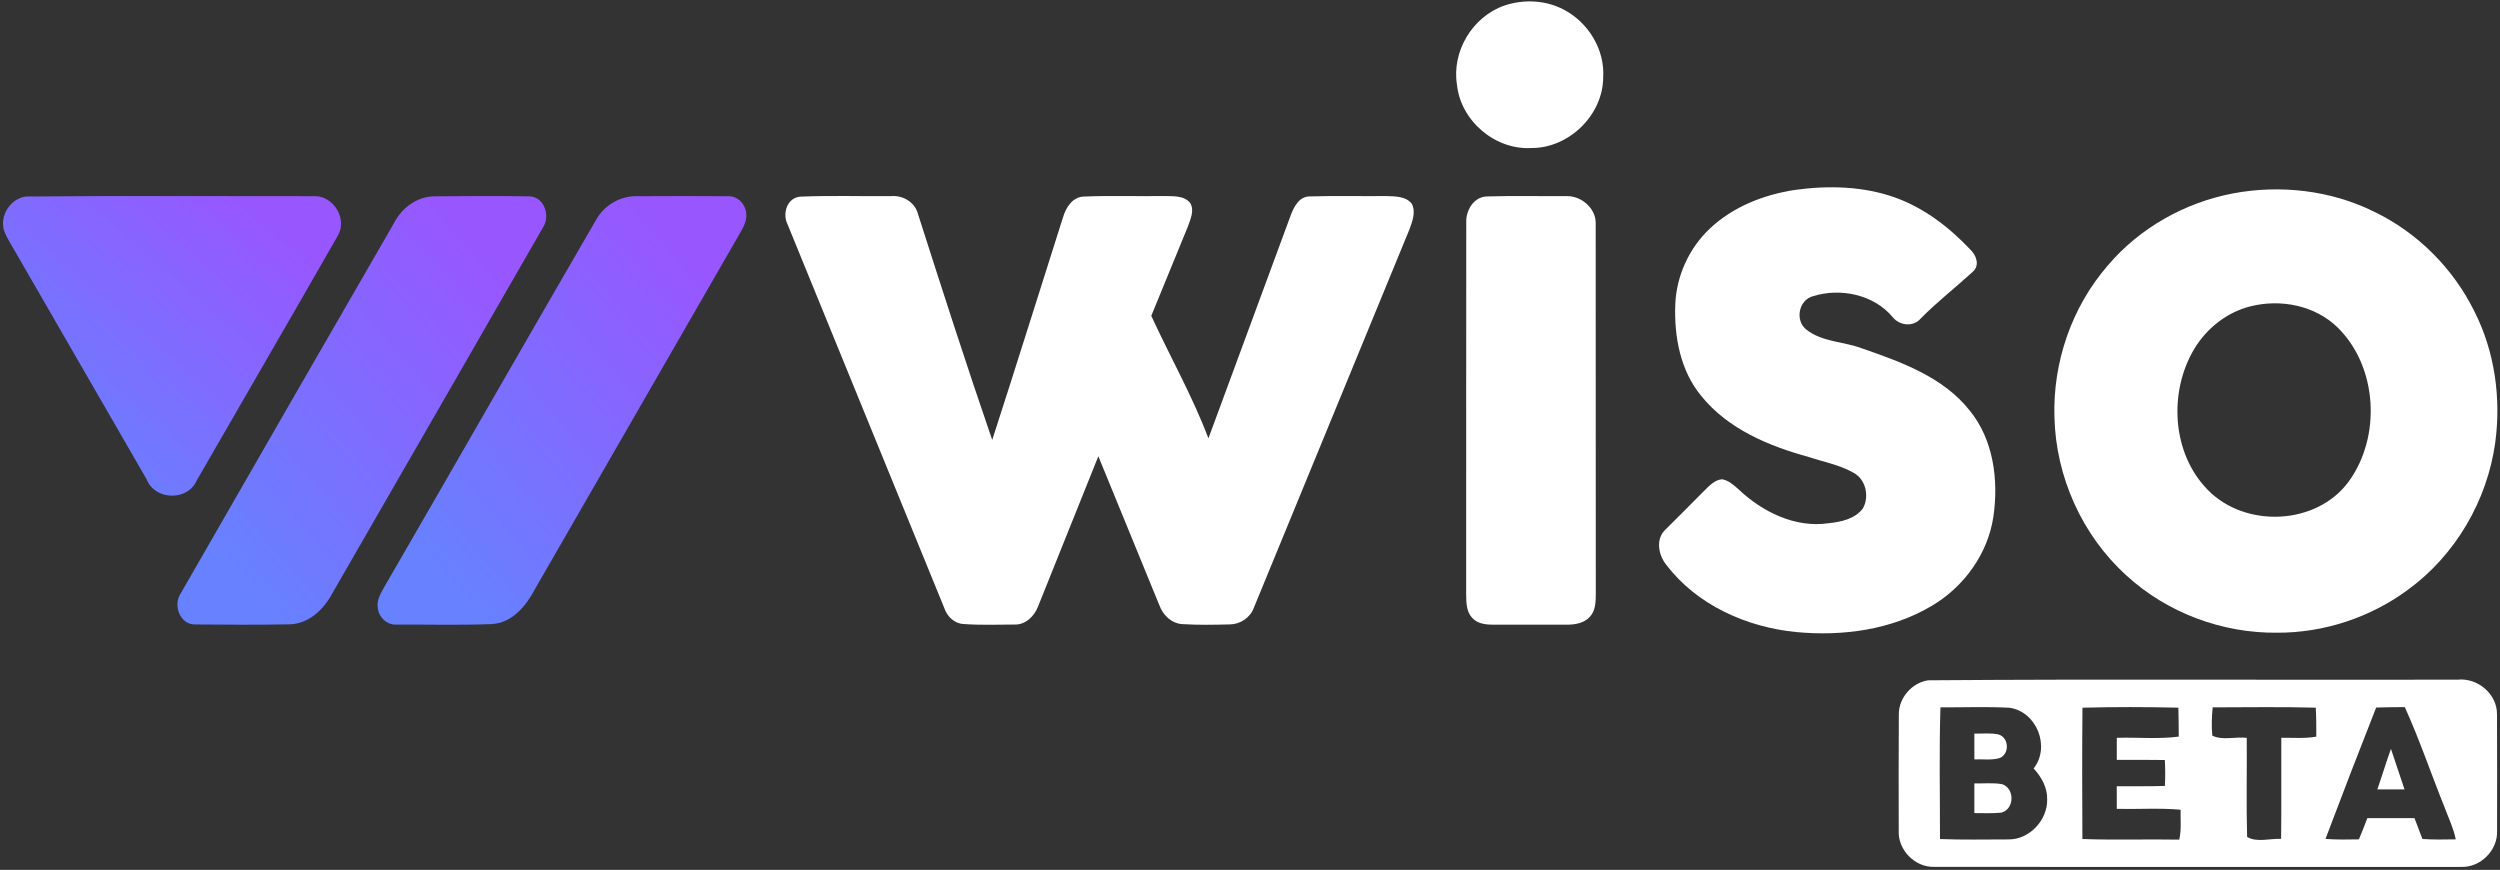
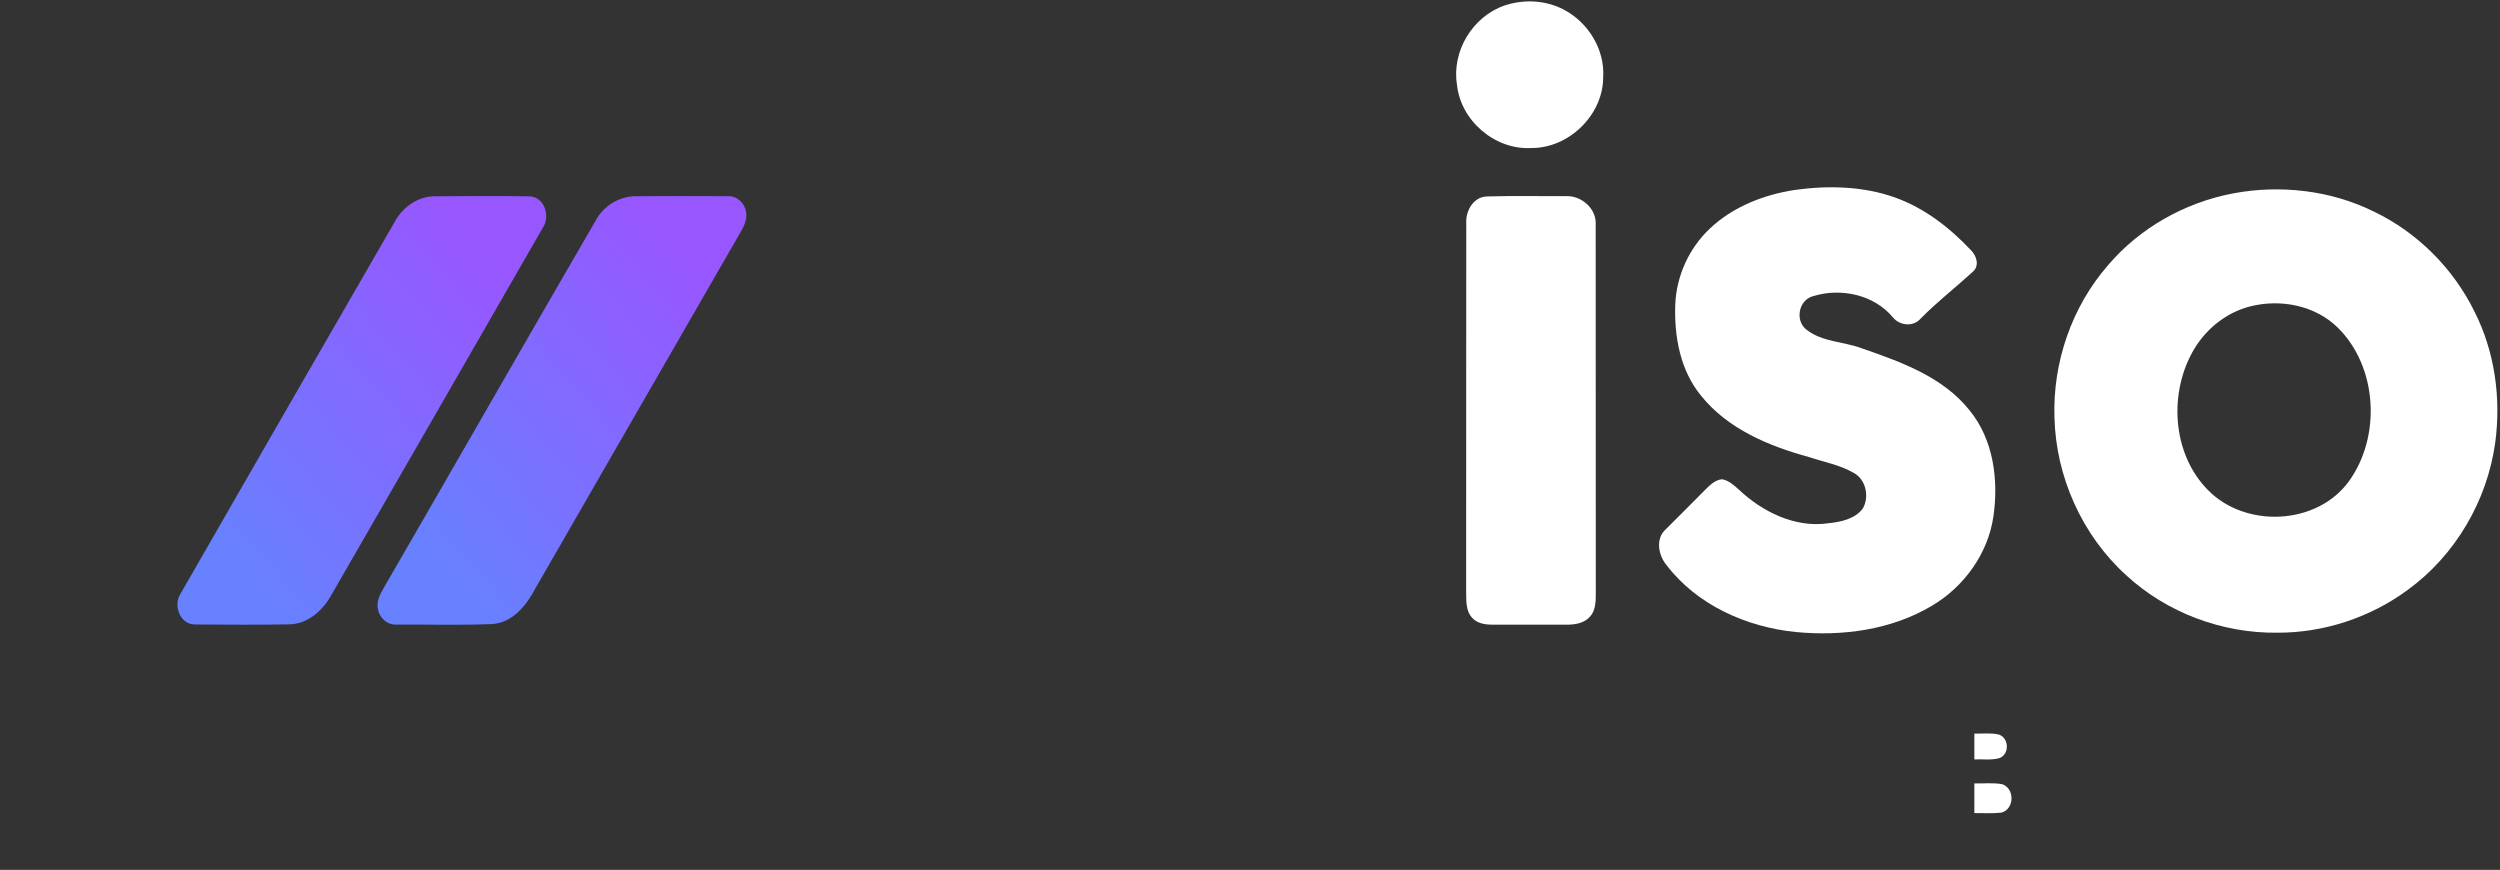
<svg xmlns="http://www.w3.org/2000/svg" width="707pt" height="246pt" viewBox="0 0 707 246" version="1.1">
  <rect x="0" y="0" width="707" height="246" fill="#333333" stroke="none" />
  <g id="#ffffffff">
    <path fill="#ffffff" opacity="1.00" d=" M 425.45 1.57 C 430.90 -0.28 437.15 0.02 442.27 2.74 C 449.19 6.37 453.89 14.03 453.38 21.92 C 453.31 32.57 443.66 41.94 433.05 41.86 C 422.82 42.45 413.09 34.18 412.04 24.00 C 410.49 14.55 416.42 4.69 425.45 1.57 Z" />
    <path fill="#ffffff" opacity="1.00" d=" M 507.51 53.72 C 516.99 52.41 526.92 52.62 536.01 55.89 C 544.24 58.85 551.33 64.34 557.28 70.65 C 558.93 72.22 559.92 75.10 557.93 76.83 C 553.06 81.31 547.80 85.37 543.15 90.10 C 541.09 92.52 537.21 92.11 535.29 89.73 C 529.97 83.31 520.52 81.33 512.76 83.75 C 508.66 84.79 507.56 90.61 510.81 93.19 C 515.30 96.76 521.38 96.56 526.57 98.52 C 537.61 102.36 549.44 106.56 556.98 116.03 C 563.79 124.34 565.23 135.77 563.73 146.11 C 562.19 156.57 555.45 165.90 546.43 171.26 C 534.95 178.14 521.05 180.00 507.90 178.74 C 493.90 177.36 479.83 171.08 471.19 159.68 C 469.02 157.00 468.18 152.53 470.86 149.90 C 474.53 146.20 478.27 142.56 481.91 138.83 C 483.35 137.42 484.84 135.74 486.99 135.53 C 488.84 135.85 490.27 137.16 491.64 138.36 C 498.33 144.73 507.68 149.37 517.12 147.97 C 520.62 147.60 524.58 146.78 526.82 143.79 C 528.70 140.47 527.70 135.59 524.21 133.72 C 520.31 131.47 515.79 130.67 511.56 129.25 C 500.26 126.16 488.68 121.35 481.13 111.99 C 475.18 104.83 473.42 95.15 473.77 86.07 C 474.10 78.00 477.68 70.15 483.57 64.62 C 490.07 58.47 498.76 55.08 507.51 53.72 Z" />
    <path fill="#ffffff" opacity="1.00" d=" M 631.57 54.68 C 644.92 52.19 659.12 53.80 671.34 59.84 C 683.67 65.75 693.83 75.94 699.83 88.21 C 705.55 99.55 707.34 112.66 705.65 125.19 C 703.38 141.63 694.34 157.08 680.88 166.84 C 670.28 174.66 657.15 178.98 643.97 178.93 C 628.39 179.10 612.80 173.28 601.32 162.71 C 588.84 151.41 581.40 134.85 581.00 118.04 C 580.49 102.51 585.88 86.81 596.10 75.06 C 605.11 64.43 617.91 57.27 631.57 54.68 M 636.43 86.63 C 629.83 88.28 624.10 92.78 620.60 98.57 C 613.22 110.79 614.17 128.22 624.39 138.57 C 634.99 149.41 655.12 148.59 664.21 136.19 C 673.42 123.53 672.43 103.87 661.19 92.72 C 654.80 86.38 645.01 84.47 636.43 86.63 Z" />
  </g>
  <g fill="url(#ffflux-gradient)">
    <defs>
      <linearGradient gradientTransform="rotate(45, 0.5, 0.5)" x1="50%" y1="0%" x2="50%" y2="100%" id="ffflux-gradient">
        <stop stop-color="#9856ff" stop-opacity="1" offset="0%" />
        <stop stop-color="#6781ff" stop-opacity="1" offset="100%" />
      </linearGradient>
    </defs>
-     <path d=" M 7.42 55.57 C 34.56 55.33 61.71 55.50 88.85 55.48 C 94.30 55.28 98.35 61.94 95.53 66.66 C 82.32 89.77 68.92 112.79 55.64 135.86 C 53.10 141.78 43.83 141.54 41.48 135.58 C 29.16 114.21 16.82 92.85 4.49 71.48 C 3.32 69.39 1.91 67.40 1.13 65.12 C -0.13 60.91 3.04 56.04 7.42 55.57 Z" />
    <path d=" M 123.35 55.51 C 132.20 55.44 141.05 55.39 149.90 55.53 C 154.07 55.81 155.69 61.28 153.49 64.44 C 133.68 98.93 113.81 133.38 93.95 167.84 C 91.50 172.46 87.18 176.54 81.65 176.57 C 72.79 176.73 63.92 176.67 55.07 176.60 C 50.84 176.57 48.91 171.11 51.07 167.87 C 71.12 132.93 91.25 98.03 111.39 63.14 C 113.67 58.66 118.18 55.36 123.35 55.51 Z" />
    <path d=" M 180.31 55.49 C 188.83 55.43 197.35 55.44 205.87 55.49 C 208.44 55.35 210.62 57.47 210.98 59.93 C 211.53 62.77 209.62 65.18 208.35 67.53 C 189.34 100.48 170.36 133.45 151.38 166.43 C 148.86 171.23 144.93 176.18 139.05 176.49 C 130.07 176.85 121.07 176.59 112.08 176.63 C 109.46 176.79 107.18 174.63 106.86 172.10 C 106.40 169.80 107.69 167.72 108.77 165.83 C 128.69 131.42 148.41 96.90 168.37 62.52 C 170.67 58.13 175.33 55.32 180.31 55.49 Z" />
  </g>
  <g>
-     <path fill="#ffffff" opacity="1.00" d=" M 226.46 55.61 C 234.98 55.25 243.53 55.55 252.07 55.46 C 255.38 55.19 258.77 57.21 259.61 60.53 C 266.44 81.88 273.30 103.23 280.60 124.42 C 287.40 103.47 293.93 82.42 300.63 61.43 C 301.45 58.71 303.27 55.72 306.44 55.59 C 313.97 55.27 321.51 55.56 329.04 55.44 C 331.59 55.54 334.77 55.17 336.57 57.39 C 337.88 59.52 336.64 62.00 335.92 64.10 C 332.47 72.51 329.05 80.93 325.58 89.32 C 330.91 100.90 337.23 112.03 341.74 123.97 C 349.46 102.98 357.22 81.99 364.97 61.01 C 365.88 58.58 367.34 55.57 370.36 55.55 C 377.59 55.33 384.83 55.52 392.07 55.45 C 394.52 55.54 397.53 55.47 399.22 57.58 C 400.49 59.90 399.40 62.64 398.57 64.92 C 383.89 100.58 369.25 136.26 354.57 171.92 C 353.56 174.66 350.79 176.52 347.89 176.58 C 343.39 176.69 338.87 176.78 334.37 176.50 C 331.32 176.32 328.88 173.96 327.88 171.19 C 322.14 157.13 316.38 143.08 310.61 129.03 C 304.91 143.23 299.22 157.44 293.51 171.64 C 292.44 174.33 289.97 176.73 286.90 176.62 C 282.14 176.64 277.35 176.82 272.60 176.48 C 269.92 176.38 267.83 174.36 267.03 171.91 C 252.28 135.76 237.48 99.64 222.74 63.49 C 221.16 60.41 222.60 55.78 226.46 55.61 Z" />
    <path fill="#ffffff" opacity="1.00" d=" M 420.39 55.56 C 427.94 55.33 435.51 55.51 443.07 55.47 C 447.15 55.35 451.30 58.87 451.26 63.07 C 451.31 98.03 451.24 132.99 451.29 167.95 C 451.28 170.18 451.24 172.70 449.61 174.43 C 447.97 176.27 445.37 176.67 443.04 176.66 C 436.02 176.65 429.01 176.66 421.99 176.65 C 419.94 176.65 417.65 176.29 416.25 174.64 C 414.64 172.85 414.67 170.29 414.63 168.02 C 414.67 133.01 414.60 97.99 414.66 62.98 C 414.50 59.59 416.69 55.73 420.39 55.56 Z" />
-     <path fill="#ffffff" opacity="1.00" d=" M 545.28 192.39 C 595.18 192.00 645.11 192.34 695.02 192.21 C 700.63 191.60 706.21 196.25 706.15 202.00 C 706.22 213.00 706.18 224.00 706.17 235.00 C 706.40 240.47 701.44 245.40 695.98 245.16 C 646.34 245.17 596.69 245.19 547.04 245.15 C 541.60 245.35 536.71 240.40 536.96 234.97 C 536.95 223.97 536.90 212.96 536.99 201.96 C 536.98 197.33 540.71 193.07 545.28 192.39 M 548.76 200.04 C 548.37 212.44 548.64 224.87 548.63 237.28 C 555.06 237.54 561.50 237.39 567.93 237.39 C 573.92 237.48 579.09 231.92 578.94 226.01 C 579.01 222.69 577.29 219.69 575.11 217.31 C 579.97 211.20 575.93 201.12 568.19 200.15 C 561.73 199.80 555.24 200.07 548.76 200.04 M 588.92 200.14 C 588.80 212.52 588.84 224.89 588.90 237.27 C 598.02 237.61 607.16 237.28 616.29 237.45 C 616.94 234.67 616.62 231.81 616.67 228.99 C 610.67 228.45 604.64 228.88 598.63 228.75 C 598.63 226.62 598.62 224.48 598.62 222.36 C 603.16 222.31 607.70 222.42 612.24 222.26 C 612.35 219.82 612.35 217.37 612.22 214.93 C 607.69 214.86 603.16 214.89 598.63 214.89 C 598.63 212.81 598.62 210.73 598.63 208.66 C 604.46 208.46 610.35 209.08 616.15 208.31 C 616.12 205.59 616.13 202.86 616.04 200.13 C 607.01 199.92 597.95 199.90 588.92 200.14 M 625.74 200.04 C 625.50 202.69 625.37 205.37 625.64 208.03 C 628.47 209.47 632.20 208.28 635.38 208.66 C 635.46 217.99 635.22 227.34 635.48 236.67 C 638.10 238.32 642.00 237.10 645.10 237.22 C 645.21 227.70 645.12 218.17 645.15 208.65 C 648.45 208.59 651.78 208.92 655.05 208.32 C 655.05 205.58 655.06 202.85 654.90 200.13 C 645.18 199.86 635.46 200.03 625.74 200.04 M 671.98 200.09 C 667.12 212.44 662.33 224.82 657.65 237.24 C 660.79 237.50 663.95 237.42 667.10 237.37 C 667.94 235.39 668.72 233.38 669.48 231.37 C 673.92 231.36 678.37 231.37 682.82 231.36 C 683.57 233.33 684.32 235.30 685.06 237.27 C 688.19 237.47 691.34 237.43 694.49 237.37 C 693.88 234.25 692.46 231.38 691.37 228.42 C 687.55 218.96 684.29 209.26 680.08 199.97 C 677.38 200.00 674.67 199.99 671.98 200.09 Z" />
    <path fill="#ffffff" opacity="1.00" d=" M 558.35 207.46 C 560.64 207.52 562.98 207.21 565.24 207.72 C 568.14 208.64 568.35 213.18 565.55 214.36 C 563.23 215.06 560.74 214.66 558.35 214.75 C 558.35 212.31 558.35 209.88 558.35 207.46 Z" />
-     <path fill="#ffffff" opacity="1.00" d=" M 672.31 223.25 C 673.64 219.45 674.79 215.58 676.16 211.79 C 677.46 215.60 678.72 219.43 680.00 223.25 C 677.43 223.24 674.87 223.25 672.31 223.25 Z" />
    <path fill="#ffffff" opacity="1.00" d=" M 558.35 221.55 C 560.96 221.61 563.60 221.31 566.19 221.76 C 569.83 222.95 569.72 228.83 565.99 229.81 C 563.45 230.09 560.89 229.93 558.35 229.94 C 558.35 227.14 558.35 224.35 558.35 221.55 Z" />
  </g>
</svg>